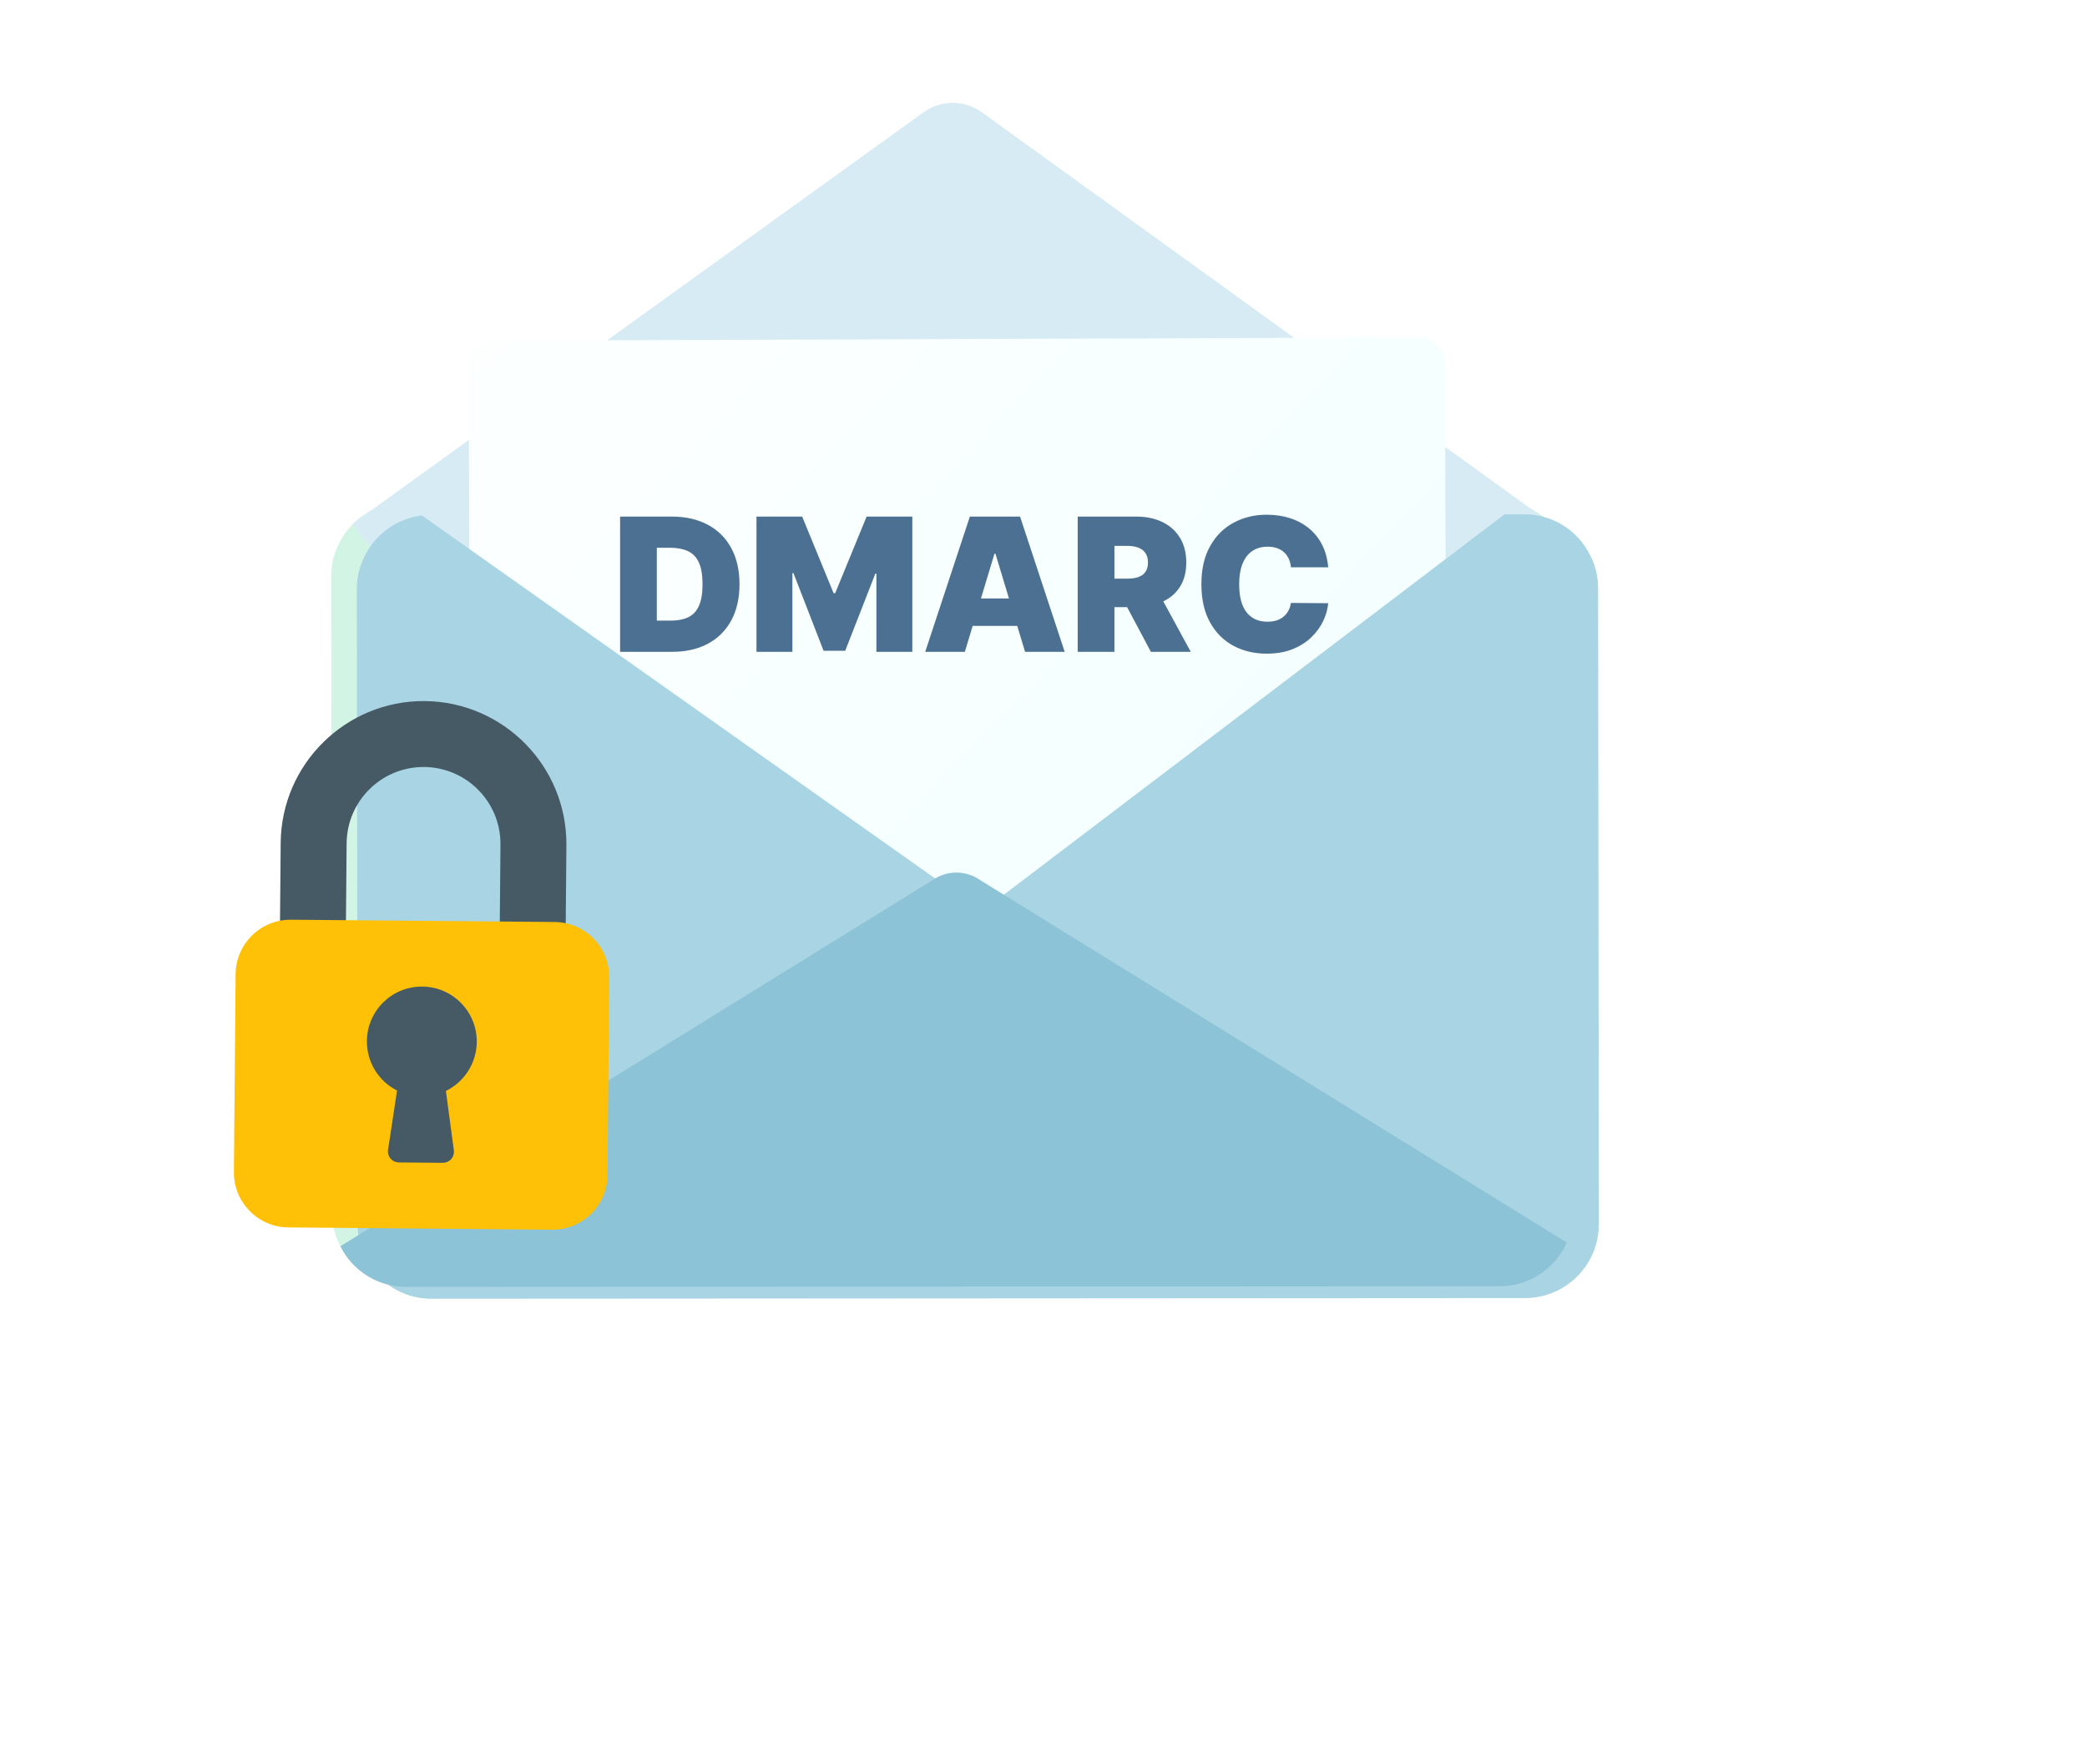
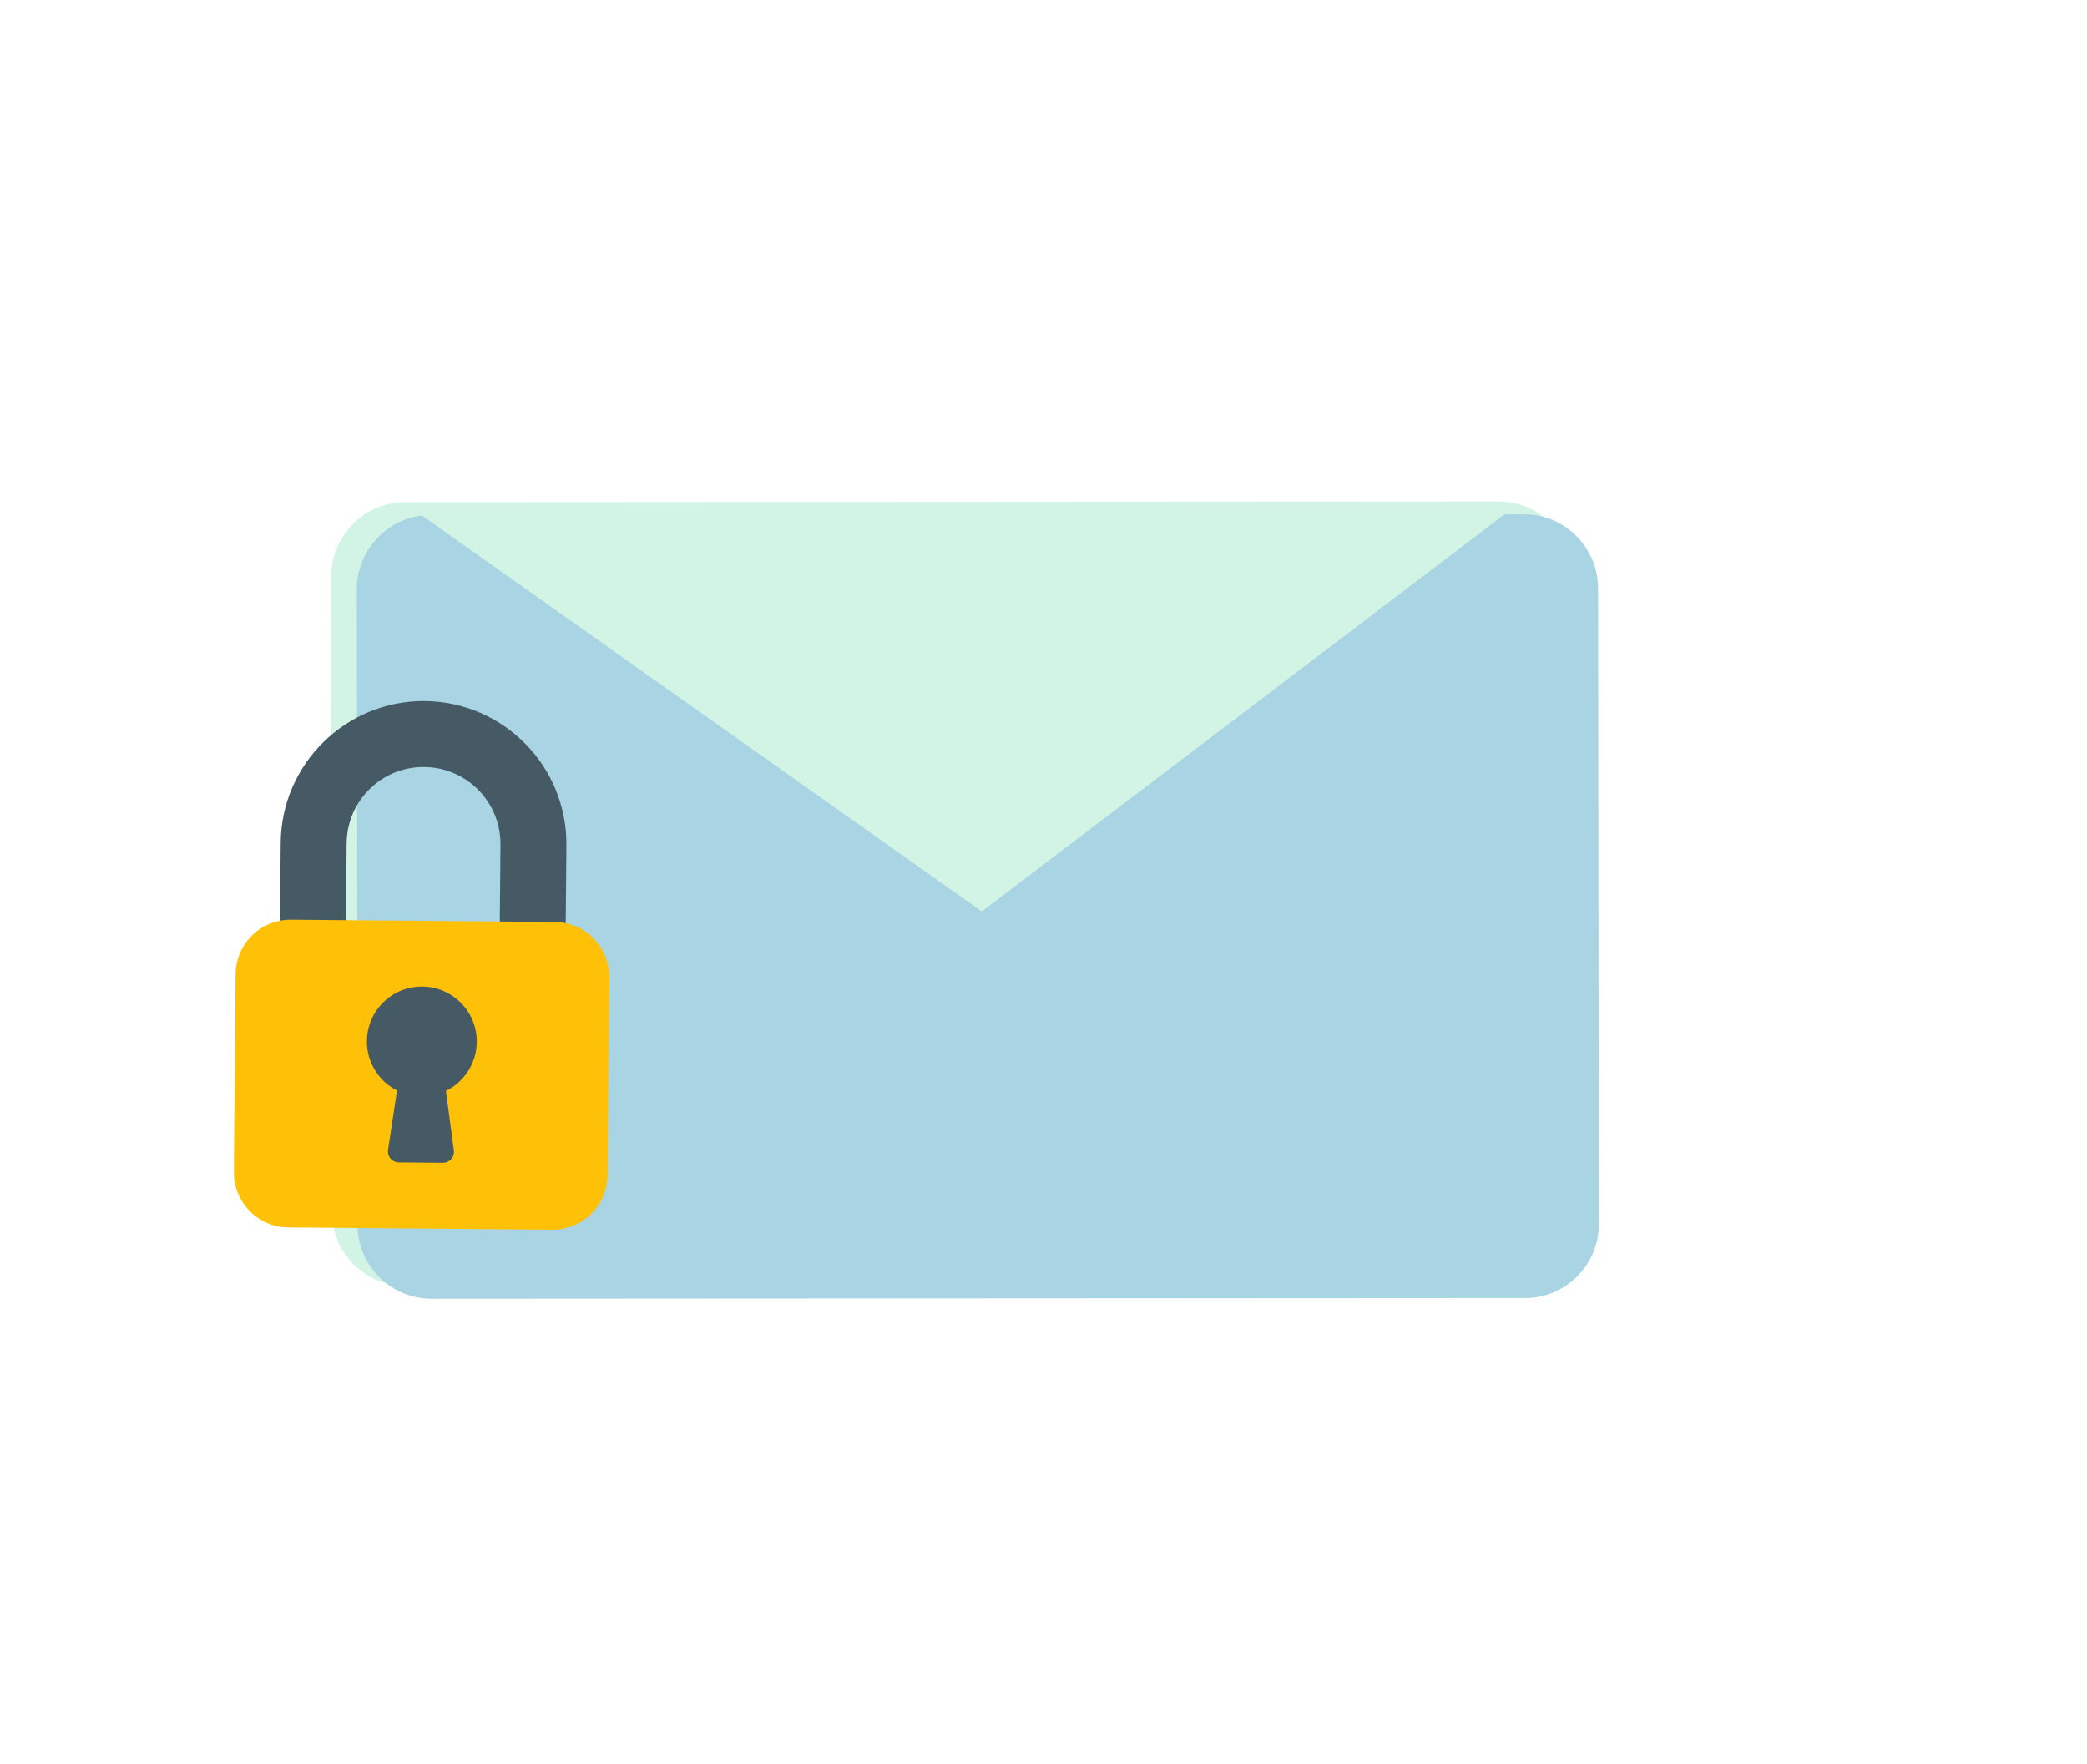
<svg xmlns="http://www.w3.org/2000/svg" width="588" height="497" viewBox="0 0 588 497" fill="none">
  <g clip-path="url(#clip0_157_136)">
    <path d="M443.018 162.035L443.238 341.363C443.243 352.785 433.916 362.118 422.493 362.124L114.304 362.31C102.899 362.316 93.548 352.989 93.543 341.566L93.323 162.257C93.327 159.241 93.951 156.39 95.193 153.792C98.403 146.578 105.659 141.487 114.067 141.477L422.256 141.291C430.345 141.279 437.406 145.96 440.744 152.742C442.249 155.538 443.024 158.701 443.036 162.035L443.018 162.035Z" fill="#D2F4E5" />
-     <path d="M435.61 146.409C432.49 153.463 425.43 158.449 417.253 158.461L117.506 158.638C109.631 158.634 102.764 154.078 99.531 147.421L260.171 31.647C265.11 28.083 271.761 28.096 276.684 31.661L435.592 146.426L435.61 146.409Z" fill="#D7EBF4" />
-     <path d="M117.396 152.463C113.937 152.438 110.648 151.084 108.163 148.831L260.173 39.256C265.112 35.691 271.763 35.704 276.686 39.27L427.213 147.979C424.639 150.674 421.044 152.279 417.231 152.269L117.378 152.463L117.396 152.463Z" fill="#D7EBF4" />
    <g filter="url(#filter0_d_157_136)">
-       <rect x="127.208" y="91.189" width="275.055" height="203.76" rx="7.217" transform="rotate(-0.202 127.208 91.189)" fill="url(#paint0_linear_157_136)" />
-       <path d="M184.559 178.825L169.899 178.825L169.899 140.723L184.41 140.723C188.329 140.723 191.715 141.486 194.568 143.011C197.433 144.524 199.641 146.707 201.191 149.56C202.754 152.4 203.535 155.805 203.535 159.774C203.535 163.743 202.76 167.154 201.21 170.006C199.659 172.847 197.464 175.029 194.624 176.555C191.784 178.068 188.429 178.825 184.559 178.825ZM180.243 170.043L184.187 170.043C186.072 170.043 187.678 169.74 189.005 169.132C190.345 168.524 191.362 167.476 192.056 165.988C192.763 164.499 193.117 162.428 193.117 159.774C193.117 157.12 192.757 155.048 192.038 153.56C191.331 152.072 190.289 151.024 188.912 150.416C187.548 149.808 185.874 149.504 183.889 149.504L180.243 149.504L180.243 170.043ZM208.321 140.723L221.195 140.723L230.051 162.304L230.498 162.304L239.353 140.723L252.228 140.723L252.228 178.825L242.107 178.825L242.107 156.797L241.809 156.797L233.326 178.527L227.223 178.527L218.74 156.648L218.442 156.648L218.442 178.825L208.321 178.825L208.321 140.723ZM267.027 178.825L255.865 178.825L268.441 140.723L282.581 140.723L295.157 178.825L283.994 178.825L275.66 151.216L275.362 151.216L267.027 178.825ZM264.944 163.792L285.929 163.792L285.929 171.532L264.944 171.532L264.944 163.792ZM298.827 178.825L298.827 140.723L315.273 140.723C318.101 140.723 320.575 141.238 322.696 142.267C324.817 143.297 326.467 144.779 327.645 146.714C328.823 148.648 329.412 150.968 329.412 153.672C329.412 156.4 328.805 158.701 327.589 160.574C326.386 162.447 324.693 163.861 322.51 164.816C320.34 165.771 317.803 166.248 314.901 166.248L305.078 166.248L305.078 158.211L312.817 158.211C314.033 158.211 315.068 158.062 315.924 157.765C316.792 157.455 317.456 156.965 317.915 156.295C318.386 155.625 318.622 154.751 318.622 153.672C318.622 152.58 318.386 151.693 317.915 151.011C317.456 150.317 316.792 149.808 315.924 149.486C315.068 149.151 314.033 148.983 312.817 148.983L309.171 148.983L309.171 178.825L298.827 178.825ZM321.152 161.337L330.677 178.825L319.44 178.825L310.138 161.337L321.152 161.337ZM369.393 155.011L358.9 155.011C358.826 154.143 358.627 153.355 358.305 152.648C357.995 151.941 357.561 151.334 357.003 150.825C356.457 150.304 355.793 149.907 355.012 149.634C354.231 149.349 353.344 149.207 352.351 149.207C350.615 149.207 349.145 149.628 347.942 150.472C346.752 151.315 345.846 152.524 345.226 154.1C344.618 155.675 344.314 157.566 344.314 159.774C344.314 162.106 344.624 164.059 345.245 165.634C345.877 167.197 346.789 168.375 347.979 169.169C349.17 169.95 350.603 170.341 352.277 170.341C353.232 170.341 354.088 170.223 354.844 169.988C355.601 169.74 356.258 169.386 356.817 168.927C357.375 168.468 357.827 167.916 358.175 167.271C358.534 166.614 358.776 165.876 358.9 165.057L369.393 165.132C369.269 166.744 368.816 168.388 368.035 170.062C367.254 171.724 366.144 173.262 364.705 174.676C363.278 176.077 361.511 177.206 359.403 178.062C357.294 178.918 354.844 179.346 352.054 179.346C348.556 179.346 345.418 178.595 342.64 177.095C339.874 175.594 337.685 173.386 336.073 170.471C334.473 167.557 333.673 163.991 333.673 159.774C333.673 155.532 334.491 151.96 336.128 149.058C337.766 146.143 339.973 143.942 342.752 142.453C345.53 140.952 348.631 140.202 352.054 140.202C354.46 140.202 356.674 140.531 358.696 141.188C360.717 141.845 362.491 142.807 364.016 144.072C365.542 145.324 366.77 146.869 367.7 148.704C368.63 150.54 369.195 152.642 369.393 155.011Z" fill="#4B7091" />
-     </g>
+       </g>
    <g filter="url(#filter1_d_157_136)">
      <path d="M443.238 341.345C443.243 352.768 433.899 362.101 422.494 362.106L114.304 362.293C102.881 362.298 93.548 352.971 93.543 341.548L93.323 162.257C93.327 159.241 93.951 156.39 95.193 153.792C98.097 147.268 104.304 142.488 111.671 141.62L269.396 253.183L416.669 141.304L422.256 141.291C430.363 141.279 437.406 145.96 440.744 152.742C442.249 155.556 443.024 158.718 443.036 162.035L443.256 341.363L443.238 341.345Z" fill="#A9D4E3" />
    </g>
-     <path d="M441.455 350.061C438.245 357.274 430.989 362.365 422.581 362.375L114.391 362.561C106.303 362.573 99.242 357.893 95.904 351.11L262.784 247.94C266.795 245.131 272.134 245.135 276.14 247.949L441.454 350.078L441.455 350.061Z" fill="#8CC3D6" />
    <g clip-path="url(#clip1_157_136)">
      <path d="M119.678 197.513C97.46 197.349 79.3 215.198 79.081 237.415L78.868 262.184C78.853 263.894 80.227 265.292 81.937 265.307L94.322 265.414C96.031 265.429 97.43 264.054 97.445 262.344L97.658 237.576C97.761 225.606 107.548 215.986 119.518 216.09C131.487 216.193 141.107 225.98 141.004 237.949L140.79 262.718C140.775 264.428 142.15 265.826 143.86 265.841L156.244 265.948C157.954 265.963 159.352 264.588 159.367 262.878L159.58 238.11C159.745 215.891 141.895 197.732 119.678 197.513Z" fill="#455A64" />
      <path d="M81.99 259.114L156.297 259.755C164.847 259.829 171.718 266.82 171.644 275.369L171.163 331.099C171.09 339.649 164.099 346.52 155.549 346.447L81.243 345.806C72.693 345.732 65.822 338.742 65.896 330.192L66.376 274.462C66.45 265.912 73.441 259.041 81.99 259.114Z" fill="#FFC107" />
      <path d="M134.33 293.626C134.44 285.077 127.598 278.057 119.049 277.947C110.5 277.837 103.48 284.679 103.37 293.228C103.294 299.138 106.589 304.575 111.863 307.242L109.329 323.94C109.075 325.631 110.239 327.208 111.931 327.462C112.074 327.484 112.218 327.495 112.363 327.496L124.748 327.603C126.458 327.635 127.87 326.275 127.902 324.565C127.904 324.408 127.896 324.25 127.874 324.094L125.628 307.354C130.882 304.781 134.246 299.475 134.33 293.626Z" fill="#455A64" />
    </g>
  </g>
  <defs>
    <filter id="filter0_d_157_136" x="114.001" y="77.014" width="311.807" height="240.763" filterUnits="userSpaceOnUse" color-interpolation-filters="sRGB">
      <feFlood flood-opacity="0" result="BackgroundImageFix" />
      <feColorMatrix in="SourceAlpha" type="matrix" values="0 0 0 0 0 0 0 0 0 0 0 0 0 0 0 0 0 0 127 0" result="hardAlpha" />
      <feOffset dx="4.812" dy="4.812" />
      <feGaussianBlur stdDeviation="9.022" />
      <feComposite in2="hardAlpha" operator="out" />
      <feColorMatrix type="matrix" values="0 0 0 0 0 0 0 0 0 0 0 0 0 0 0 0 0 0 0.25 0" />
      <feBlend mode="normal" in2="BackgroundImageFix" result="effect1_dropShadow_157_136" />
      <feBlend mode="normal" in="SourceGraphic" in2="effect1_dropShadow_157_136" result="shape" />
    </filter>
    <filter id="filter1_d_157_136" x="82.497" y="126.856" width="386.02" height="257.089" filterUnits="userSpaceOnUse" color-interpolation-filters="sRGB">
      <feFlood flood-opacity="0" result="BackgroundImageFix" />
      <feColorMatrix in="SourceAlpha" type="matrix" values="0 0 0 0 0 0 0 0 0 0 0 0 0 0 0 0 0 0 127 0" result="hardAlpha" />
      <feOffset dx="7.217" dy="3.609" />
      <feGaussianBlur stdDeviation="9.022" />
      <feComposite in2="hardAlpha" operator="out" />
      <feColorMatrix type="matrix" values="0 0 0 0 0.466 0 0 0 0 0.359 0 0 0 0 0.265 0 0 0 0.31 0" />
      <feBlend mode="normal" in2="BackgroundImageFix" result="effect1_dropShadow_157_136" />
      <feBlend mode="normal" in="SourceGraphic" in2="effect1_dropShadow_157_136" result="shape" />
    </filter>
    <linearGradient id="paint0_linear_157_136" x1="469.395" y1="474.025" x2="55.384" y2="74.181" gradientUnits="userSpaceOnUse">
      <stop stop-color="#EBFEFF" />
      <stop offset="1" stop-color="white" />
    </linearGradient>
    <clipPath id="clip0_157_136">
      <rect width="588" height="497" fill="white" />
    </clipPath>
    <clipPath id="clip1_157_136">
      <rect width="148.619" height="148.619" fill="white" transform="translate(45.371 196.872) rotate(0.494)" />
    </clipPath>
  </defs>
</svg>